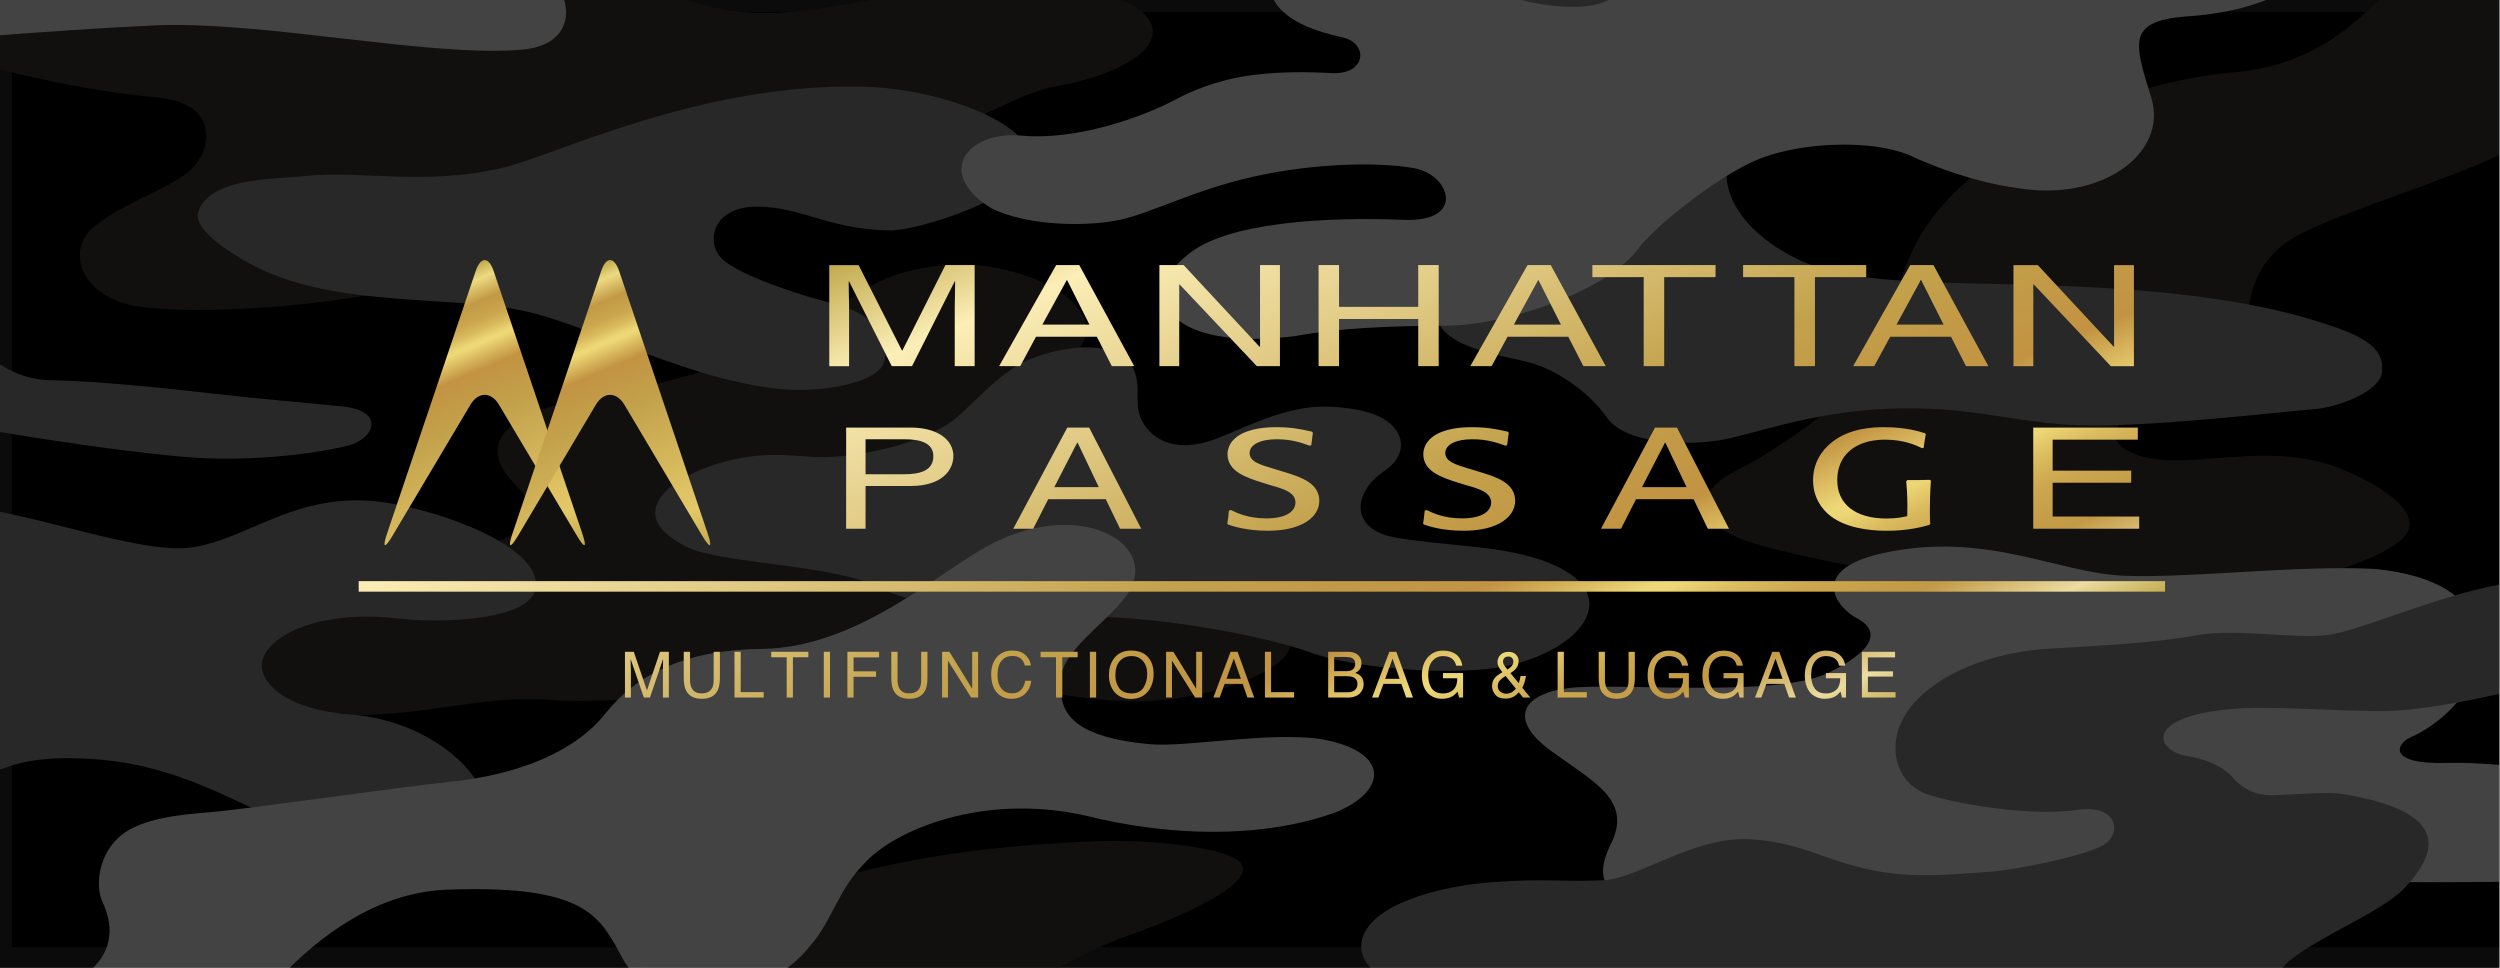
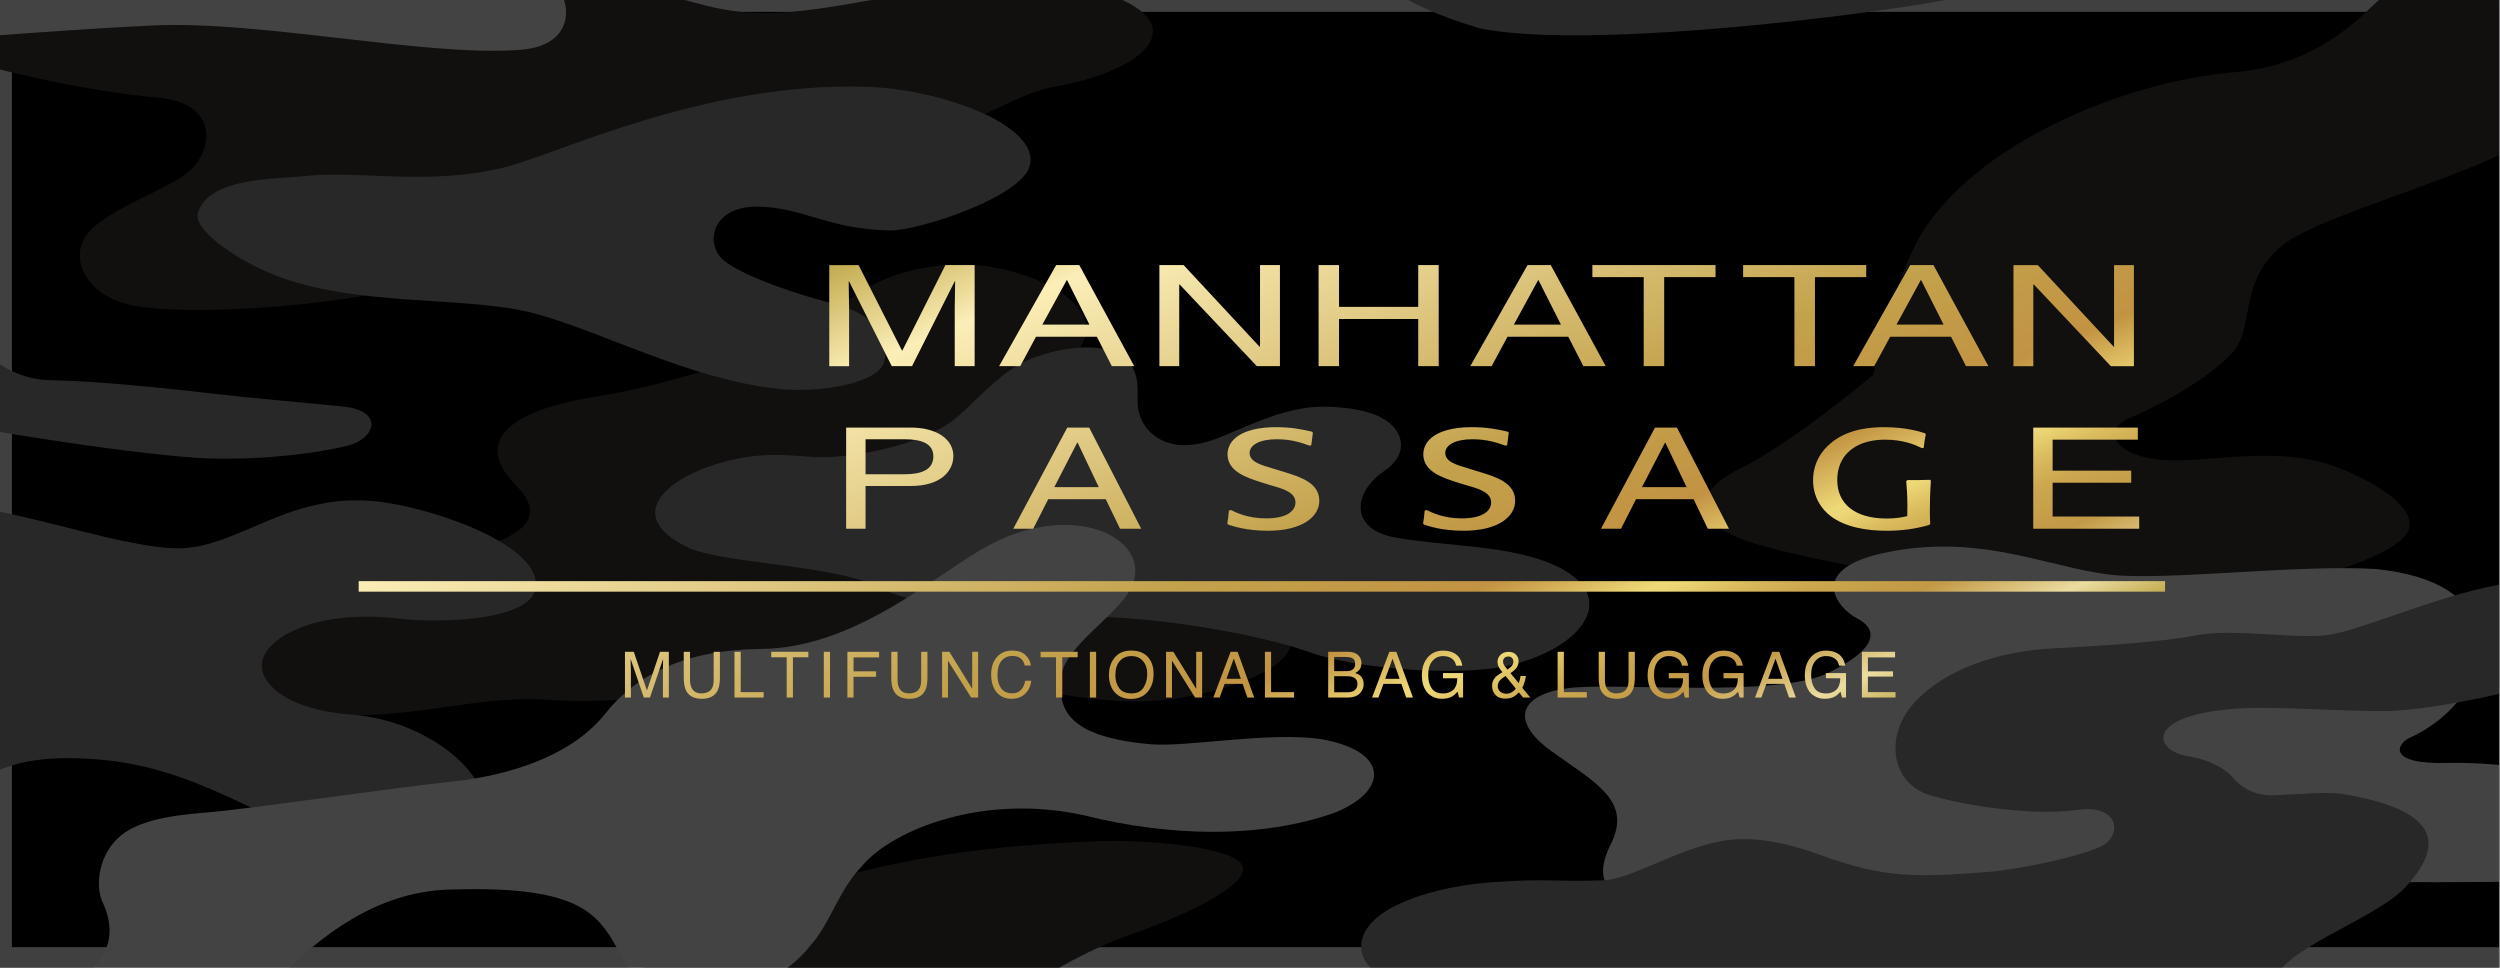
<svg xmlns="http://www.w3.org/2000/svg" width="100%" height="100%" viewBox="0 0 155 60" version="1.1" xml:space="preserve" style="fill-rule:evenodd;clip-rule:evenodd;stroke-linejoin:round;stroke-miterlimit:2;">
  <rect x="0" y="0" width="155" height="60" fill="#808080" stroke="none" />
  <g transform="matrix(1,0,0,1,-381,-100)">
    <g transform="matrix(0.994,0,0,1.017,380.87,100)">
      <rect x="0" y="0" width="156" height="59" style="fill:rgb(235,235,235);" />
      <clipPath id="_clip1">
        <rect x="0" y="0" width="156" height="59" />
      </clipPath>
      <g clip-path="url(#_clip1)">
        <g transform="matrix(1.006,0,0,0.983,0,2.81849e-14)">
          <g>
            <g transform="matrix(1,0,0,1,0.869,0.738)">
              <rect x="0" y="0" width="155" height="58" />
            </g>
            <g>
-               <rect x="-61.569" y="-110.386" width="281.544" height="221.136" style="fill-opacity:0.83;fill-rule:nonzero;" />
              <path d="M-4.94,-1.323C-2.023,-2.431 4.041,-3.645 11.948,-2.22C16.477,-1.377 21.466,0.786 25.918,0.971C30.371,1.157 33.825,-0.532 38.008,-0.611C42.192,-0.691 43.535,0.813 47.565,0.813C51.596,0.813 57.582,-0.928 62.188,-1.165C66.794,-1.402 71.285,-0.005 71.591,1.736C71.898,3.477 68.521,4.849 65.758,5.323C62.995,5.798 60.922,7.644 57.544,8.33C54.166,9.015 48.103,8.33 43.651,9.913C39.198,11.496 35.283,14.767 28.566,16.956C21.85,19.145 11.947,19.568 8.57,18.987C5.193,18.407 4.194,15.611 5.883,14.134C7.573,12.657 10.259,11.866 11.756,10.705C13.252,9.545 13.944,6.379 9.798,6.037C5.653,5.694 -1.486,4.163 -4.364,2.871C-7.243,1.579 -7.857,-0.216 -4.94,-1.323Z" style="fill:rgb(62,58,57);fill-rule:nonzero;" />
              <path d="M26.379,34.76C30.869,33.968 34.785,32.756 32.136,30.118C29.488,27.48 31.522,25.502 36.895,24.631C42.268,23.761 49.024,21.493 51.173,19.778C53.322,18.064 55.318,16.508 59.655,16.401C62.066,16.343 65.758,17.43 67.024,19.171C68.521,21.228 65.842,22.933 64.683,23.577C62.072,25.027 59.694,27.032 58.695,29.274C57.697,31.515 57.468,32.914 61.613,33.915C65.758,34.918 73.549,34.391 77.425,36.553C79.363,37.635 80.831,39.197 79.92,40.537C79.007,41.874 75.717,42.99 72.55,43.385C66.217,44.176 57.62,40.537 53.667,41.565C49.713,42.594 38.622,43.755 34.284,43.411C29.947,43.068 26.186,44.52 21.311,44.335C12.752,43.596 14.902,39.798 17.051,38.163C19.202,36.527 21.889,35.551 26.379,34.76Z" style="fill:rgb(62,58,57);fill-rule:nonzero;" />
              <path d="M143.286,35.815C145.144,35.422 148.987,34.187 149.466,32.86C150.016,31.339 146.944,29.69 144.976,28.957C141.291,27.585 137.299,28.693 134.382,28.535C131.465,28.377 130.236,26.742 132.233,25.897C134.229,25.053 137.069,23.471 138.528,21.887C139.986,20.305 138.834,17.404 141.752,15.134C143.571,13.72 149.477,12.001 153.957,10.123C156.658,8.99 158.52,7.534 159.561,6.8C162.324,4.848 167.543,2.263 169.079,0.047C170.614,-2.169 169.539,-5.492 163.015,-5.281C156.49,-5.07 151.346,-3.593 147.125,0.469C145.801,1.743 143.166,4.106 138.682,4.478C131.697,5.058 122.638,8.962 119.261,14.501C117.589,17.243 116.267,23.258 116.267,23.258C116.267,23.258 111.239,27.479 108.015,29.062C104.79,30.644 105.175,32.57 108.897,33.704C112.621,34.838 122.945,36.685 127.628,36.869C132.31,37.055 139.295,36.659 143.286,35.815Z" style="fill:rgb(62,58,57);fill-rule:nonzero;" />
              <path d="M68.214,52.168C71.174,52.054 76.629,52.511 77.156,53.672C77.73,54.935 73.13,56.954 70.21,57.972C64.606,59.924 59.003,64.672 58.389,65.568C57.775,66.465 58.006,67.467 59.771,67.467C61.536,67.467 65.41,67.249 67.754,68.364C69.329,69.113 71.04,70.251 70.939,71.397C70.849,72.429 69.15,73.532 67.446,74.009C58.964,76.382 50.214,75.882 44.572,76.33C38.929,76.778 27.838,78.07 22.848,78.282C17.859,78.493 11.641,75.909 17.398,70.844C23.156,65.778 29.719,64.961 34.209,63.089C38.699,61.216 44.418,56.758 50.405,54.911C56.393,53.066 62.035,52.406 68.214,52.168Z" style="fill:rgb(62,58,57);fill-rule:nonzero;" />
              <path d="M147.432,35.288C155.262,36.079 154.571,41.091 152.498,43.517C151.655,44.573 150.426,45.364 149.582,45.733C148.738,46.102 148.046,47.421 151.885,47.316C155.723,47.211 162.632,48.318 164.781,49.637C166.93,50.955 169.233,53.805 164.781,54.279C160.328,54.754 149.658,54.807 141.599,54.595C133.54,54.385 123.099,56.705 117.188,56.811C111.278,56.917 106.519,56.547 103.832,56.283C101.145,56.02 98.398,55.546 99.994,52.379C101.376,49.637 98.994,48.529 96.309,46.577C93.623,44.625 94.467,43.042 97.384,42.673C100.301,42.304 110.279,43.306 113.504,41.724C116.729,40.141 116.498,38.981 115.269,38.347C114.042,37.714 112.199,35.392 116.728,34.338C123.176,32.861 127.705,35.551 131.85,35.709C135.995,35.868 142.673,35.024 147.432,35.288Z" style="fill:rgb(247,249,249);fill-rule:nonzero;" />
              <path d="M93.545,41.301C98.382,40.247 100.991,36.699 95.925,34.813C93.192,33.795 89.554,33.864 86.637,33.336C83.72,32.808 84.072,30.474 85.946,29.221C87.451,28.215 87.255,26.746 85.869,25.951C84.64,25.244 82.351,25.141 81.34,25.265C79.191,25.528 77.339,26.501 75.66,27.164C72.59,28.378 71.055,26.848 70.747,25.582C70.517,24.791 70.882,23.762 70.363,22.812C69.04,20.596 64.664,21.783 63.225,22.654C61.786,23.524 60.615,24.869 59.617,25.74C57.756,27.481 53.266,28.43 50.732,28.351C49.12,28.273 47.047,27.876 44.053,28.945C41.06,30.013 38.987,32.19 42.902,34.009C45.205,34.959 51.979,35.064 54.551,36.397C57.123,37.729 62.61,38.283 67.293,38.244C71.976,38.204 78.539,39.43 81.36,40.459C84.18,41.486 90.51,41.964 93.545,41.301Z" style="fill:rgb(149,148,149);fill-rule:nonzero;" />
              <path d="M-8.64,37.009C-10.423,36.506 -11.819,34.301 -10.525,32.945C-9.394,31.758 -5.805,31.377 -3.924,31.295C0.104,31.118 7.047,33.887 10.99,34.004C14.932,34.122 18.104,30.234 24.105,31.177C27.48,31.706 33.533,33.828 33.362,36.36C33.216,38.499 27.505,38.669 24.876,38.364C19.818,37.774 16.708,39.465 16.39,41.014C16.125,42.309 17.848,44.019 21.876,44.313C27.677,44.737 31.733,49.496 29.419,50.852C27.104,52.207 21.533,52.796 17.333,50.852C13.133,48.908 9.962,47.082 4.561,47.023C-0.839,46.964 -0.754,49.084 -7.697,50.439C-11.23,51.129 -15.675,50.595 -16.783,49.084C-17.852,47.626 -15.679,45.213 -13.869,44.49C-10.184,43.017 -8.04,42.958 -5.383,41.721C-2.724,40.485 -2.21,38.894 -8.64,37.009Z" style="fill:rgb(149,148,149);fill-rule:nonzero;" />
              <path d="M12.408,13.184C12.066,14.281 14.877,16.15 17.091,17.035C22.234,19.092 29.142,18.301 33.364,19.462C37.586,20.622 42.807,23.471 48.256,24.104C50.916,24.413 54.561,23.779 54.935,22.468C55.625,20.042 52.848,19.098 51.786,18.828C49.714,18.301 46.644,17.299 45.186,16.296C43.728,15.294 44.187,12.815 47.027,12.815C49.868,12.815 51.48,14.239 55.318,14.291C57.045,14.315 63.531,12.233 63.992,10.23C64.556,7.779 58.519,5.502 53.707,5.376C43.651,5.113 34.687,9.579 31.368,10.388C26.61,11.548 22.386,10.546 19.087,10.916C17.205,11.126 13.099,10.968 12.408,13.184Z" style="fill:rgb(149,148,149);fill-rule:nonzero;" />
-               <path d="M107.439,9.359C106.057,12.92 110.318,16.085 113.887,16.877C117.457,17.668 122.791,17.51 128.395,17.747C133.999,17.984 139.679,18.564 144.17,20.042C146.266,20.731 148.047,21.414 147.816,23.101C147.648,24.326 145.022,25.258 143.671,25.37C141.138,25.581 133.077,26.53 128.97,26.372C124.864,26.214 122.407,25.158 117.341,25.343C112.275,25.528 108.743,27.005 106.633,27.322C104.522,27.638 100.913,27.533 99.763,25.897C98.611,24.262 96.615,22.917 94.927,22.468C93.238,22.02 88.9,21.545 89.131,19.013C89.362,16.481 91.894,12.05 95.003,9.675C98.113,7.302 108.821,5.798 107.439,9.359Z" style="fill:rgb(149,148,149);fill-rule:nonzero;" />
              <path d="M137.376,-31.077C143.824,-30.444 148.893,-28.319 151.73,-26.751C155.261,-24.799 154.647,-22.32 149.811,-21.107C146.253,-20.213 142.902,-19.919 140.484,-20.395C138.066,-20.869 133.844,-22.478 130.812,-21.027C127.78,-19.576 128.317,-17.624 130.237,-16.121C132.156,-14.618 140.063,-12.35 143.286,-10.925C144.893,-10.215 147.204,-8.838 146.894,-7.654C146.582,-6.463 143.638,-5.466 141.751,-5.122C137.989,-4.436 126.782,-0.849 118.261,0.417C109.741,1.683 97.305,2.844 91.894,1.762C89.556,1.06 85.898,-0.266 85.254,-2.062C84.47,-4.248 87.113,-6.982 89.015,-8.208C94.619,-11.822 104.559,-12.244 109.51,-12.613C112.856,-12.863 119.667,-16.81 121.101,-19.788C121.789,-21.217 120.904,-22.296 119.796,-22.689C118.17,-23.267 115.587,-24.386 115.268,-25.168C114.917,-26.03 116.74,-27.047 118.952,-28.07C123.175,-30.022 130.928,-31.71 137.376,-31.077Z" style="fill:rgb(149,148,149);fill-rule:nonzero;" />
              <path d="M-24.975,8.278C-24.783,7.117 -23.449,5.818 -21.827,5.482C-20.206,5.146 -18.297,5.771 -17.222,6.378C-15.072,7.592 -14.382,10.177 -13.307,11.126C-11.465,12.815 -9.853,12.657 -7.319,13.395C-4.786,14.133 -2.714,14.82 -2.56,18.881C-2.407,20.728 0.127,23.524 3.197,23.577C6.268,23.629 10.643,24.103 13.407,24.42C16.17,24.736 18.781,24.948 21.39,25.211C24,25.476 23.386,27.216 21.697,27.638C20.008,28.06 16.785,28.535 13.1,28.43C9.415,28.324 -1.408,26.688 -5.246,25.739C-9.085,24.791 -13.92,25.106 -15.072,25.686C-16.224,26.267 -18.065,27.216 -21.212,27.163C-25.358,27.216 -26.51,24.525 -25.896,23.312C-25.281,22.099 -24.591,21.729 -23.286,20.252C-21.98,18.776 -22.442,16.138 -24.207,13.974C-25.351,12.573 -25.358,10.598 -24.975,8.278Z" style="fill:rgb(149,148,149);fill-rule:nonzero;" />
              <path d="M141.118,49.32C142.846,49.241 144.513,49.098 145.378,49.241C150.387,50.072 152.288,51.813 149.235,55.057C147.324,57.089 141.008,59.049 141.137,61.137C141.223,62.522 143.12,63.98 142.979,65.621C142.749,68.311 134.742,69.471 134.742,69.471C134.742,69.471 129.931,69.683 127.473,69.525C123.866,69.367 120.105,70.949 118.722,72.427C117.936,73.268 116.878,74.01 115.268,75.169C113.66,76.329 105.98,77.218 101.462,75.771C99.608,75.162 96.84,74.616 94.693,74.414C92.046,74.184 86.789,74.378 86.789,72.584C86.789,70.737 91.461,70.373 93.621,70.052C96.133,69.586 99.225,70.21 102.065,69.155C103.439,68.645 105.521,67.368 105.519,66.413C105.517,65.064 102.554,63.905 101.067,63.563C98.525,62.98 93.645,62.835 90.781,62.297C87.916,61.76 84.103,60.556 84.564,58.34C85.025,56.125 89.302,54.934 92.778,54.701C96.252,54.469 96.452,54.704 99.532,54.595C101.254,54.535 103.98,52.711 106.825,52.168C109.072,51.741 111.471,52.47 112.966,53.012C117.035,54.489 118.907,54.416 123.482,54.068C125.22,53.935 129.44,53.072 130.558,52.402C131.676,51.733 131.522,49.86 128.912,50.23C126.303,50.599 122.197,50.032 119.798,49.319C117.399,48.608 116.9,45.626 118.877,43.516C120.853,41.406 124.192,40.39 127.301,40.219C130.409,40.048 133.903,39.85 136.301,39.402C138.7,38.953 142.366,39.639 144.4,39.389C146.434,39.139 150.906,37.055 155.051,36.263C159.195,35.471 162.535,34.997 164.952,35.313C167.37,35.63 167.678,38.717 165.625,39.824C163.57,40.931 153.093,43.978 148.123,44.097C145.206,44.136 140.601,43.727 138.298,43.991C133.058,44.493 133.75,46.563 135.764,46.892C137.778,47.222 138.528,48.172 138.528,48.172C138.528,48.172 139.391,49.399 141.118,49.32Z" style="fill:rgb(149,148,149);fill-rule:nonzero;" />
-               <path d="M72.09,-7.179C71.486,-8.287 71.169,-10.938 74.508,-12.204C76.992,-13.146 81.071,-12.461 82.913,-11.531C84.052,-10.957 85.484,-10.056 86.482,-8.802C88.716,-5.996 88.613,-3.341 91.434,-1.323C93.155,-0.093 96.27,0.615 98.515,0.378C100.761,0.14 102.602,-1.838 99.379,-2.748C95.943,-3.718 95.867,-5.122 99.263,-6.625C102.66,-8.129 109.223,-8.089 112.621,-6.941C114.298,-6.331 116.426,-5.434 118.609,-5.042C121.518,-4.521 124.612,-4.646 127.704,-5.121C130.295,-5.556 135.534,-5.873 139.046,-4.962C142.557,-4.053 143.824,-1.362 141.175,-0.214C139.987,0.301 138.47,0.758 136.455,0.956C135.362,1.063 133.533,1.066 132.943,2.04C132.445,2.863 133.044,4.519 133.519,6.075C134.555,9.479 130.467,12.565 125.17,11.655C122.522,11.299 119.874,10.271 118.55,9.637C116.017,8.569 111.411,8.846 108.878,9.993C106.345,11.141 102.66,14.108 101.681,15.453C99.666,18.144 93.333,20.201 89.822,20.201C86.31,20.201 83.028,20.359 80.495,20.834C72.608,21.862 70.535,18.342 73.759,15.81C76.12,13.791 82.28,13.435 87.173,13.634C91.031,13.791 90.052,10.825 87.807,10.429C85.562,10.033 81.647,10.112 77.905,10.943C74.162,11.774 71.572,13.199 69.557,13.634C67.542,14.069 63.857,14.029 61.612,12.922C58.042,10.745 60.115,8.095 63.454,8.411C66.794,8.728 70.939,7.304 73.126,6.116C74.024,5.63 75.55,5.035 77.042,4.771C79.187,4.393 81.393,4.464 82.683,4.534C84.871,4.653 84.987,2.674 83.374,2.319C81.763,1.962 79.69,1.33 78.999,-0.213C78.308,-1.759 73.299,-4.964 72.09,-7.179Z" style="fill:rgb(247,249,249);fill-rule:nonzero;" />
              <path d="M-27.393,-11.057C-30.384,-11.615 -33.02,-13.181 -32.958,-14.565C-32.9,-15.863 -30.312,-16.983 -28.046,-17.52C-23.362,-18.628 -16.301,-18.311 -13.461,-18.417C-10.62,-18.522 -3.367,-19.683 0.356,-17.889C4.079,-16.095 3.12,-14.249 1.047,-12.482C-0.577,-11.097 0.126,-8.34 5.077,-7.734C7.265,-7.443 9.309,-7.748 11.871,-8.683C15.556,-10.029 21.082,-9.448 21.466,-5.914C21.619,-3.857 23.461,-2.854 28.682,-3.066C31.059,-3.162 33.594,-2.115 34.592,-0.955C35.59,0.205 35.82,2.948 32.136,3.107C26.302,3.476 16.286,1.274 9.645,1.577C2.736,1.894 -5.247,2.685 -9.086,2.737C-12.924,2.79 -16.378,2.104 -18.757,1.208C-21.138,0.31 -23.747,-2.855 -18.528,-4.569C-16.916,-5.07 -12.924,-5.281 -10.698,-5.914C-7.55,-7.022 -8.087,-9.765 -12.08,-9.871C-16.071,-9.975 -22.902,-10.345 -27.393,-11.057Z" style="fill:rgb(247,249,249);fill-rule:nonzero;" />
              <path d="M61.459,33.81C66.909,30.909 71.822,33.546 70.21,36.553C69.294,38.263 66.065,40.14 65.911,42.04C65.758,43.939 66.219,45.68 71.438,46.155C73.656,46.357 78.807,45.363 82.032,45.838C86.254,46.576 86.254,49.004 82.953,50.376C78.27,52.063 72.513,51.852 67.447,50.586C61.153,49.161 55.549,51.43 53.63,53.646C52.095,55.229 51.634,57.233 50.405,58.605C47.642,62.192 40.888,63.405 38.738,59.449C37.311,56.822 36.511,54.859 27.838,55.176C19.164,55.492 13.407,66.096 13.407,66.096C13.407,66.096 10.413,69.471 4.502,69.682C-1.408,69.893 -2.176,65.515 -1.255,64.459C-0.335,63.404 1.585,62.138 3.734,61.347C5.884,60.556 7.802,58.762 6.497,55.966C5.991,54.88 6.269,52.916 7.648,51.798C8.938,50.755 11.247,50.527 13.099,50.374C15.731,50.157 24.153,48.897 28.145,48.475C32.136,48.053 35.745,46.681 37.663,44.254C39.582,41.828 42.653,40.287 47.335,40.245C53.246,40.193 58.274,35.507 61.459,33.81Z" style="fill:rgb(247,249,249);fill-rule:nonzero;" />
              <path d="M156.835,-11.057C153.846,-11.615 151.209,-13.181 151.27,-14.565C151.328,-15.863 153.916,-16.983 156.183,-17.52C160.866,-18.628 167.927,-18.311 170.768,-18.417C173.608,-18.522 180.862,-19.683 184.585,-17.889C188.307,-16.095 187.348,-14.249 185.275,-12.482C183.651,-11.097 184.355,-8.34 189.306,-7.734C191.493,-7.443 193.538,-7.748 196.099,-8.683C199.784,-10.029 205.31,-9.448 205.695,-5.914C205.848,-3.857 207.69,-2.854 212.91,-3.066C215.287,-3.162 217.822,-2.115 218.82,-0.955C219.818,0.205 220.049,2.948 216.364,3.107C210.53,3.476 200.514,1.274 193.873,1.577C186.964,1.894 178.981,2.685 175.143,2.737C171.305,2.79 167.85,2.104 165.471,1.208C163.091,0.31 160.481,-2.855 165.701,-4.569C167.313,-5.07 171.305,-5.281 173.531,-5.914C176.678,-7.022 176.141,-9.765 172.149,-9.871C168.158,-9.975 161.326,-10.345 156.835,-11.057Z" style="fill:rgb(247,249,249);fill-rule:nonzero;" />
              <rect x="-61.569" y="-110.386" width="281.544" height="221.136" style="fill-opacity:0.73;fill-rule:nonzero;" />
            </g>
-             <path d="M35.905,33.232C36.392,34.061 36.54,33.985 36.232,33.084L30.738,16.812C30.432,15.902 29.931,15.902 29.623,16.812L24.13,33.084C23.823,33.986 23.975,34.061 24.462,33.232L29.293,25.109C29.78,24.28 30.585,24.28 31.073,25.109L35.905,33.232Z" style="fill:url(#_Linear2);fill-rule:nonzero;" />
-             <path d="M43.673,33.232C44.171,34.061 44.316,33.985 44.008,33.084L38.519,16.812C38.207,15.902 37.701,15.902 37.405,16.812L31.906,33.084C31.6,33.986 31.751,34.061 32.244,33.232L37.068,25.109C37.557,24.28 38.359,24.28 38.849,25.109L43.673,33.232Z" style="fill:url(#_Linear3);fill-rule:nonzero;" />
            <path d="M58.747,16.44L60.56,16.44L60.56,22.708L59.326,22.708L59.326,19.006C59.326,18.824 59.35,18.027 59.35,17.444L59.326,17.444L56.677,22.708L55.422,22.708L52.775,17.453L52.751,17.453C52.751,18.027 52.775,18.825 52.775,19.006L52.775,22.709L51.546,22.709L51.546,16.441L53.365,16.441L56.053,21.739L56.079,21.739L58.747,16.44ZM67.048,16.44L70.455,22.708L69.066,22.708L68.137,20.884L64.364,20.884L63.385,22.708L62.076,22.708L65.613,16.44L67.048,16.44ZM67.678,20.133L66.294,17.375L66.269,17.375L64.757,20.133L67.678,20.133ZM79.489,22.708L79.489,16.44L78.255,16.44L78.255,21.504L78.226,21.504L73.517,16.44L72.015,16.44L72.015,22.708L73.245,22.708L73.245,17.643L73.271,17.643L78.055,22.708L79.489,22.708ZM88.063,22.708L89.333,22.708L89.333,16.44L88.063,16.44L88.063,19.03L83.153,19.03L83.153,16.44L81.885,16.44L81.885,22.708L83.153,22.708L83.153,19.783L88.063,19.783L88.063,22.708ZM98.302,22.708L97.367,20.884L93.599,20.884L92.616,22.708L91.291,22.708L94.841,16.44L96.28,16.44L99.689,22.708L98.302,22.708ZM96.912,20.133L95.521,17.375L95.498,17.375L93.993,20.133L96.912,20.133ZM98.861,17.189L102.043,17.189L102.043,22.708L103.314,22.708L103.314,17.189L106.498,17.189L106.498,16.44L98.861,16.44L98.861,17.189ZM112.661,22.708L112.661,17.189L115.84,17.189L115.84,16.44L108.207,16.44L108.207,17.189L111.387,17.189L111.387,22.708L112.661,22.708ZM120.009,16.44L123.415,22.708L122.025,22.708L121.098,20.884L117.326,20.884L116.335,22.708L115.029,22.708L118.566,16.44L120.009,16.44ZM120.638,20.133L119.249,17.375L119.22,17.375L117.716,20.133L120.638,20.133ZM126.2,17.644L126.233,17.644L131.007,22.709L132.437,22.709L132.437,16.441L131.206,16.441L131.206,21.505L131.184,21.505L126.478,16.441L124.97,16.441L124.97,22.709L126.2,22.709L126.2,17.644ZM59.241,28.282C59.241,29.154 58.534,30.14 56.6,30.14L53.797,30.14L53.797,32.789L52.593,32.789L52.593,26.517L56.6,26.517C58.248,26.518 59.241,27.267 59.241,28.282ZM58,28.292C58,27.496 57.232,27.243 56.239,27.243L53.797,27.243L53.797,29.413L56.192,29.413C57.268,29.413 58,29.14 58,28.292ZM67.662,26.518L70.887,32.79L69.574,32.79L68.691,30.961L65.121,30.961L64.192,32.79L62.955,32.79L66.304,26.518L67.662,26.518ZM68.257,30.212L66.946,27.453L66.919,27.453L65.499,30.212L68.257,30.212ZM79.825,29.292L79.202,29.102C78.455,28.875 78.402,28.857 78.24,28.788C77.981,28.675 77.608,28.492 77.608,28.099C77.608,27.583 78.254,27.242 79.284,27.242C80.219,27.242 80.802,27.453 81.335,27.642L81.433,27.607C81.471,27.295 81.483,27.171 81.531,26.842L81.471,26.77C80.812,26.622 80.218,26.492 79.239,26.492C78.225,26.492 77.196,26.683 76.626,27.258C76.364,27.519 76.24,27.854 76.24,28.172C76.24,29.243 77.421,29.618 78.304,29.904L78.923,30.097C79.732,30.317 80.451,30.55 80.451,31.161C80.451,31.688 79.918,32.149 78.639,32.149C77.479,32.149 76.763,31.784 76.45,31.631L76.326,31.667C76.295,31.997 76.277,32.165 76.226,32.47L76.278,32.533C76.578,32.635 77.421,32.916 78.743,32.916C80.895,32.916 81.93,32.035 81.93,31.057C81.932,29.939 80.726,29.574 79.825,29.292ZM91.953,29.292L91.33,29.102C90.587,28.875 90.536,28.857 90.379,28.788C90.115,28.675 89.74,28.492 89.74,28.099C89.74,27.583 90.385,27.242 91.416,27.242C92.351,27.242 92.938,27.453 93.476,27.642L93.577,27.607C93.615,27.295 93.628,27.171 93.677,26.842L93.615,26.77C92.949,26.622 92.35,26.492 91.364,26.492C90.362,26.492 89.336,26.683 88.763,27.258C88.505,27.519 88.378,27.854 88.378,28.172C88.378,29.243 89.557,29.618 90.434,29.904L91.061,30.097C91.864,30.317 92.584,30.55 92.584,31.161C92.584,31.688 92.049,32.149 90.77,32.149C89.62,32.149 88.899,31.784 88.591,31.631L88.463,31.667C88.429,31.997 88.416,32.165 88.365,32.47L88.417,32.533C88.712,32.635 89.557,32.916 90.871,32.916C93.04,32.916 94.074,32.035 94.074,31.057C94.075,29.939 92.865,29.574 91.953,29.292ZM104.104,26.518L107.331,32.79L106.018,32.79L105.137,30.961L101.567,30.961L100.636,32.79L99.395,32.79L102.744,26.518L104.104,26.518ZM104.701,30.212L103.386,27.453L103.364,27.453L101.937,30.212L104.701,30.212ZM119.785,29.757C119.202,29.775 119.069,29.775 118.393,29.775L118.321,29.84C118.347,30.16 118.393,30.685 118.393,31.358L118.384,32.01C118.097,32.072 117.731,32.158 117.106,32.158C115.114,32.158 114.044,31.225 114.044,29.781C114.044,29.381 114.109,28.629 114.727,28.038C115.498,27.304 116.57,27.267 117.019,27.267C118.173,27.267 118.919,27.608 119.3,27.794L119.4,27.774C119.452,27.372 119.475,27.232 119.535,26.928L119.475,26.866C119.129,26.755 118.286,26.493 116.947,26.493C116.29,26.493 114.837,26.534 113.722,27.418C113.029,27.958 112.545,28.769 112.545,29.781C112.545,30.79 113.029,31.546 113.636,32.009C114.555,32.708 115.894,32.917 117.106,32.917C118.037,32.917 118.872,32.807 119.735,32.559L119.808,32.5C119.797,32.24 119.785,32.079 119.785,31.72C119.785,31.199 119.798,30.501 119.849,29.809L119.785,29.757ZM127.398,32.036L127.398,29.939L132.27,29.939L132.27,29.191L127.398,29.191L127.398,27.267L132.68,27.267L132.68,26.517L126.195,26.517L126.195,32.789L132.766,32.789L132.766,32.036L127.398,32.036ZM134.369,36.04L22.369,36.04L22.369,36.692L134.369,36.692L134.369,36.04ZM38.879,43.26L39.246,43.26L39.246,41.586C39.246,41.521 39.242,41.414 39.235,41.273C39.231,41.13 39.23,41.024 39.23,40.955L39.23,40.868L40.049,43.26L40.43,43.26L41.242,40.868C41.242,41.023 41.241,41.163 41.237,41.298C41.233,41.432 41.233,41.53 41.233,41.586L41.233,43.26L41.6,43.26L41.6,40.423L41.051,40.423L40.242,42.821L39.426,40.423L38.879,40.423L38.879,43.26ZM42.524,40.423L42.524,42.019C42.524,42.368 42.573,42.635 42.665,42.822C42.839,43.167 43.162,43.338 43.646,43.338C44.125,43.338 44.45,43.167 44.625,42.822C44.718,42.635 44.766,42.367 44.766,42.019L44.766,40.423L44.379,40.423L44.379,42.178C44.379,42.382 44.347,42.545 44.283,42.667C44.164,42.89 43.942,43.002 43.614,43.002C43.339,43.002 43.142,42.897 43.028,42.693C42.951,42.556 42.913,42.383 42.913,42.178L42.913,40.423L42.524,40.423ZM45.67,43.26L47.479,43.26L47.479,42.924L46.056,42.924L46.056,40.423L45.67,40.423L45.67,43.26ZM47.949,40.423L47.949,40.764L48.906,40.764L48.906,43.261L49.293,43.261L49.293,40.764L50.25,40.764L50.25,40.423L47.949,40.423ZM51.207,43.26L51.593,43.26L51.593,40.423L51.207,40.423L51.207,43.26ZM52.669,43.26L53.052,43.26L53.052,41.973L54.448,41.973L54.448,41.633L53.052,41.633L53.052,40.771L54.637,40.771L54.637,40.423L52.67,40.423L52.67,43.26L52.669,43.26ZM55.391,40.423L55.391,42.019C55.391,42.368 55.439,42.635 55.533,42.822C55.705,43.167 56.03,43.338 56.512,43.338C56.991,43.338 57.319,43.167 57.493,42.822C57.589,42.635 57.634,42.367 57.634,42.019L57.634,40.423L57.245,40.423L57.245,42.178C57.245,42.382 57.216,42.545 57.151,42.667C57.034,42.89 56.81,43.002 56.481,43.002C56.207,43.002 56.012,42.897 55.895,42.693C55.821,42.556 55.781,42.383 55.781,42.178L55.781,40.423L55.391,40.423ZM58.542,43.26L58.906,43.26L58.906,40.972L60.343,43.26L60.776,43.26L60.776,40.423L60.408,40.423L60.408,42.717L58.994,40.423L58.542,40.423L58.542,43.26ZM62.893,40.347C62.478,40.347 62.151,40.493 61.912,40.784C61.694,41.052 61.585,41.395 61.585,41.814C61.585,42.366 61.733,42.774 62.021,43.038C62.243,43.238 62.517,43.338 62.844,43.338C63.221,43.338 63.522,43.215 63.743,42.972C63.931,42.77 64.039,42.519 64.07,42.219L63.698,42.219C63.66,42.407 63.602,42.556 63.526,42.671C63.38,42.889 63.169,42.998 62.891,42.998C62.586,42.998 62.361,42.897 62.206,42.69C62.057,42.483 61.977,42.211 61.977,41.881C61.977,41.474 62.064,41.173 62.23,40.976C62.4,40.778 62.621,40.681 62.893,40.681C63.122,40.681 63.296,40.735 63.423,40.842C63.548,40.95 63.626,41.093 63.671,41.275L64.046,41.275C64.024,41.036 63.914,40.821 63.718,40.632C63.523,40.44 63.249,40.347 62.893,40.347ZM64.648,40.423L64.648,40.764L65.605,40.764L65.605,43.261L65.994,43.261L65.994,40.764L66.947,40.764L66.947,40.423L64.648,40.423ZM67.705,43.26L68.092,43.26L68.092,40.423L67.705,40.423L67.705,43.26ZM70.259,40.347C69.78,40.347 69.417,40.522 69.173,40.872C68.982,41.144 68.886,41.474 68.886,41.857C68.886,42.282 68.998,42.634 69.222,42.911C69.471,43.201 69.815,43.346 70.251,43.346C70.717,43.346 71.078,43.18 71.33,42.85C71.547,42.569 71.655,42.218 71.655,41.794C71.655,41.404 71.561,41.082 71.373,40.831C71.132,40.507 70.758,40.347 70.259,40.347ZM70.297,43.002C69.942,43.002 69.682,42.897 69.525,42.678C69.363,42.462 69.285,42.198 69.285,41.884C69.285,41.49 69.378,41.193 69.563,40.993C69.748,40.788 69.988,40.689 70.281,40.689C70.582,40.689 70.821,40.79 70.997,40.995C71.171,41.197 71.261,41.466 71.261,41.801C71.261,42.115 71.183,42.395 71.033,42.64C70.88,42.88 70.638,43.002 70.297,43.002ZM72.429,43.26L72.794,43.26L72.794,40.972L74.229,43.26L74.665,43.26L74.665,40.423L74.296,40.423L74.296,42.717L72.88,40.423L72.429,40.423L72.429,43.26ZM75.36,43.26L75.754,43.26L76.06,42.411L77.176,42.411L77.472,43.26L77.894,43.26L76.863,40.423L76.43,40.423L75.36,43.26ZM76.172,42.099L76.627,40.846L77.066,42.099L76.172,42.099ZM78.558,43.26L80.365,43.26L80.365,42.924L78.94,42.924L78.94,40.423L78.558,40.423L78.558,43.26ZM82.48,43.26L83.685,43.26C84.059,43.26 84.337,43.15 84.508,42.928C84.622,42.782 84.68,42.615 84.68,42.434C84.68,42.215 84.618,42.044 84.491,41.921C84.418,41.851 84.31,41.788 84.162,41.734C84.262,41.684 84.339,41.627 84.389,41.567C84.494,41.454 84.544,41.306 84.544,41.128C84.544,40.973 84.505,40.837 84.418,40.721C84.277,40.525 84.04,40.423 83.706,40.423L82.48,40.423L82.48,43.26ZM82.853,41.624L82.853,40.743L83.549,40.743C83.715,40.743 83.845,40.763 83.931,40.799C84.083,40.862 84.155,40.987 84.155,41.173C84.155,41.358 84.086,41.485 83.945,41.555C83.853,41.603 83.727,41.624 83.563,41.624L82.853,41.624ZM82.853,42.933L82.853,41.937L83.624,41.937C83.788,41.937 83.919,41.954 84.016,41.996C84.203,42.07 84.295,42.21 84.295,42.417C84.295,42.54 84.264,42.643 84.199,42.73C84.098,42.865 83.927,42.933 83.69,42.933L82.853,42.933ZM85.201,43.26L85.595,43.26L85.907,42.411L87.019,42.411L87.315,43.26L87.737,43.26L86.706,40.423L86.272,40.423L85.201,43.26ZM86.015,42.099L86.472,40.846L86.91,42.099L86.015,42.099ZM89.605,40.35C89.219,40.35 88.912,40.483 88.667,40.751C88.416,41.033 88.289,41.412 88.289,41.887C88.289,42.363 88.417,42.739 88.679,43.011C88.915,43.228 89.201,43.338 89.531,43.338C89.784,43.338 89.999,43.288 90.165,43.193C90.262,43.138 90.376,43.04 90.504,42.897L90.596,43.261L90.844,43.261L90.844,41.743L89.598,41.743L89.598,42.063L90.486,42.063C90.484,42.395 90.396,42.635 90.233,42.786C90.067,42.933 89.861,43.007 89.609,43.007C89.282,43.007 89.046,42.902 88.899,42.691C88.755,42.478 88.682,42.204 88.682,41.864C88.682,41.477 88.771,41.184 88.948,40.985C89.121,40.787 89.34,40.69 89.596,40.69C89.811,40.69 89.994,40.736 90.133,40.832C90.276,40.926 90.371,41.077 90.415,41.283L90.797,41.283C90.734,40.913 90.565,40.654 90.29,40.506C90.098,40.401 89.869,40.35 89.605,40.35ZM93.283,41.684C93.065,41.814 92.917,41.925 92.837,42.012C92.709,42.156 92.642,42.335 92.642,42.551C92.642,42.752 92.711,42.93 92.844,43.088C92.976,43.249 93.191,43.327 93.485,43.327C93.685,43.327 93.86,43.281 94.012,43.189C94.098,43.137 94.194,43.051 94.299,42.938L94.566,43.261L95.012,43.261L94.511,42.65C94.511,42.682 94.544,42.615 94.609,42.448C94.675,42.28 94.718,42.107 94.741,41.926L94.409,41.926C94.393,42.018 94.382,42.088 94.366,42.137C94.354,42.188 94.33,42.266 94.297,42.369L93.783,41.75C93.934,41.648 94.051,41.554 94.117,41.474C94.229,41.339 94.287,41.18 94.287,40.996C94.287,40.841 94.231,40.707 94.121,40.596C94.011,40.483 93.858,40.427 93.66,40.427C93.454,40.427 93.287,40.488 93.166,40.609C93.042,40.729 92.978,40.879 92.978,41.065C92.978,41.151 92.998,41.243 93.042,41.336C93.084,41.43 93.162,41.546 93.283,41.684ZM93.509,43.022C93.384,43.022 93.27,42.981 93.158,42.9C93.05,42.819 92.996,42.704 92.996,42.552C92.996,42.414 93.037,42.295 93.124,42.2C93.179,42.135 93.294,42.042 93.476,41.922L94.113,42.704C94.058,42.787 93.979,42.857 93.879,42.924C93.774,42.99 93.651,43.022 93.509,43.022ZM93.599,41.526C93.501,41.412 93.427,41.319 93.384,41.247C93.342,41.173 93.32,41.099 93.32,41.021C93.32,40.963 93.336,40.909 93.363,40.859C93.419,40.764 93.515,40.716 93.658,40.716C93.752,40.716 93.828,40.748 93.881,40.809C93.935,40.867 93.963,40.94 93.963,41.024C93.963,41.129 93.928,41.227 93.851,41.316C93.803,41.368 93.72,41.439 93.599,41.526ZM96.705,43.26L98.516,43.26L98.516,42.924L97.094,42.924L97.094,40.423L96.706,40.423L96.706,43.26L96.705,43.26ZM99.254,40.423L99.254,42.019C99.254,42.368 99.301,42.635 99.391,42.822C99.565,43.167 99.89,43.338 100.372,43.338C100.854,43.338 101.179,43.167 101.351,42.822C101.444,42.635 101.494,42.367 101.494,42.019L101.494,40.423L101.105,40.423L101.105,42.178C101.105,42.382 101.073,42.545 101.011,42.667C100.89,42.89 100.67,43.002 100.34,43.002C100.069,43.002 99.873,42.897 99.756,42.693C99.679,42.556 99.639,42.383 99.639,42.178L99.639,40.423L99.254,40.423ZM103.604,40.35C103.222,40.35 102.911,40.483 102.669,40.751C102.417,41.033 102.287,41.412 102.287,41.887C102.287,42.363 102.417,42.739 102.677,43.011C102.915,43.228 103.199,43.338 103.529,43.338C103.786,43.338 103.996,43.288 104.163,43.193C104.261,43.138 104.375,43.04 104.502,42.897L104.594,43.261L104.843,43.261L104.843,41.743L103.599,41.743L103.599,42.063L104.486,42.063C104.484,42.395 104.396,42.635 104.233,42.786C104.069,42.933 103.859,43.007 103.608,43.007C103.281,43.007 103.047,42.902 102.9,42.691C102.754,42.478 102.682,42.204 102.682,41.864C102.682,41.477 102.77,41.184 102.945,40.985C103.121,40.787 103.337,40.69 103.597,40.69C103.812,40.69 103.993,40.736 104.132,40.832C104.278,40.926 104.371,41.077 104.418,41.283L104.797,41.283C104.733,40.913 104.562,40.654 104.287,40.506C104.095,40.401 103.866,40.35 103.604,40.35ZM107,40.35C106.614,40.35 106.305,40.483 106.061,40.751C105.808,41.033 105.682,41.412 105.682,41.887C105.682,42.363 105.81,42.739 106.071,43.011C106.309,43.228 106.592,43.338 106.923,43.338C107.179,43.338 107.394,43.288 107.556,43.193C107.658,43.138 107.77,43.04 107.897,42.897L107.99,43.261L108.239,43.261L108.239,41.743L106.992,41.743L106.992,42.063L107.88,42.063C107.876,42.395 107.792,42.635 107.627,42.786C107.463,42.933 107.255,43.007 107.004,43.007C106.677,43.007 106.439,42.902 106.293,42.691C106.147,42.478 106.074,42.204 106.074,41.864C106.074,41.477 106.164,41.184 106.34,40.985C106.515,40.787 106.732,40.69 106.988,40.69C107.205,40.69 107.385,40.736 107.528,40.832C107.671,40.926 107.766,41.077 107.812,41.283L108.189,41.283C108.126,40.913 107.958,40.654 107.68,40.506C107.49,40.401 107.262,40.35 107,40.35ZM108.945,43.26L109.337,43.26L109.649,42.411L110.76,42.411L111.056,43.26L111.478,43.26L110.448,40.423L110.013,40.423L108.945,43.26ZM109.759,42.099L110.216,40.846L110.651,42.099L109.759,42.099ZM113.349,40.35C112.963,40.35 112.652,40.483 112.41,40.751C112.157,41.033 112.033,41.412 112.033,41.887C112.033,42.363 112.161,42.739 112.419,43.011C112.659,43.228 112.942,43.338 113.273,43.338C113.529,43.338 113.739,43.288 113.906,43.193C114.006,43.138 114.119,43.04 114.247,42.897L114.337,43.261L114.587,43.261L114.587,41.743L113.342,41.743L113.342,42.063L114.232,42.063C114.225,42.395 114.141,42.635 113.978,42.786C113.812,42.933 113.606,43.007 113.353,43.007C113.026,43.007 112.79,42.902 112.643,42.691C112.499,42.478 112.425,42.204 112.425,41.864C112.425,41.477 112.515,41.184 112.692,40.985C112.866,40.787 113.082,40.69 113.339,40.69C113.556,40.69 113.736,40.736 113.877,40.832C114.023,40.926 114.115,41.077 114.159,41.283L114.542,41.283C114.478,40.913 114.307,40.654 114.03,40.506C113.838,40.401 113.611,40.35 113.349,40.35ZM115.571,43.26L117.658,43.26L117.658,42.924L115.944,42.924L115.944,41.96L117.502,41.96L117.502,41.633L115.944,41.633L115.944,40.77L117.629,40.77L117.629,40.423L115.571,40.423L115.571,43.26Z" style="fill:url(#_Linear4);fill-rule:nonzero;" />
          </g>
        </g>
      </g>
    </g>
    <g id="レイヤー1">
        </g>
  </g>
  <defs>
    <linearGradient id="_Linear2" x1="0" y1="0" x2="1" y2="0" gradientUnits="userSpaceOnUse" gradientTransform="matrix(-7.311,-17.224,17.224,-7.311,31.799,35.746)">
      <stop offset="0" style="stop-color:rgb(193,169,76);stop-opacity:1" />
      <stop offset="0.03" style="stop-color:rgb(203,177,83);stop-opacity:1" />
      <stop offset="0.13" style="stop-color:rgb(228,201,104);stop-opacity:1" />
      <stop offset="0.52" style="stop-color:rgb(195,162,76);stop-opacity:1" />
      <stop offset="0.67" style="stop-color:rgb(194,147,66);stop-opacity:1" />
      <stop offset="0.75" style="stop-color:rgb(238,217,120);stop-opacity:1" />
      <stop offset="0.76" style="stop-color:rgb(236,214,117);stop-opacity:1" />
      <stop offset="0.79" style="stop-color:rgb(218,187,94);stop-opacity:1" />
      <stop offset="0.82" style="stop-color:rgb(205,168,80);stop-opacity:1" />
      <stop offset="0.86" style="stop-color:rgb(197,157,72);stop-opacity:1" />
      <stop offset="0.88" style="stop-color:rgb(194,153,69);stop-opacity:1" />
      <stop offset="0.95" style="stop-color:rgb(236,218,129);stop-opacity:1" />
      <stop offset="1" style="stop-color:rgb(193,169,76);stop-opacity:1" />
    </linearGradient>
    <linearGradient id="_Linear3" x1="0" y1="0" x2="1" y2="0" gradientUnits="userSpaceOnUse" gradientTransform="matrix(-7.311,-17.225,17.225,-7.311,39.575,35.746)">
      <stop offset="0" style="stop-color:rgb(193,169,76);stop-opacity:1" />
      <stop offset="0.03" style="stop-color:rgb(203,177,83);stop-opacity:1" />
      <stop offset="0.13" style="stop-color:rgb(228,201,104);stop-opacity:1" />
      <stop offset="0.52" style="stop-color:rgb(195,162,76);stop-opacity:1" />
      <stop offset="0.67" style="stop-color:rgb(194,147,66);stop-opacity:1" />
      <stop offset="0.75" style="stop-color:rgb(238,217,120);stop-opacity:1" />
      <stop offset="0.76" style="stop-color:rgb(236,214,117);stop-opacity:1" />
      <stop offset="0.79" style="stop-color:rgb(218,187,94);stop-opacity:1" />
      <stop offset="0.82" style="stop-color:rgb(205,168,80);stop-opacity:1" />
      <stop offset="0.86" style="stop-color:rgb(197,157,72);stop-opacity:1" />
      <stop offset="0.88" style="stop-color:rgb(194,153,69);stop-opacity:1" />
      <stop offset="0.95" style="stop-color:rgb(236,218,129);stop-opacity:1" />
      <stop offset="1" style="stop-color:rgb(193,169,76);stop-opacity:1" />
    </linearGradient>
    <linearGradient id="_Linear4" x1="0" y1="0" x2="1" y2="0" gradientUnits="userSpaceOnUse" gradientTransform="matrix(19.928,46.948,-46.948,19.928,69.813,8.685)">
      <stop offset="0" style="stop-color:rgb(193,169,76);stop-opacity:1" />
      <stop offset="0" style="stop-color:rgb(193,169,76);stop-opacity:1" />
      <stop offset="0.09" style="stop-color:rgb(234,217,150);stop-opacity:1" />
      <stop offset="0.13" style="stop-color:rgb(251,238,183);stop-opacity:1" />
      <stop offset="0.52" style="stop-color:rgb(195,162,76);stop-opacity:1" />
      <stop offset="0.67" style="stop-color:rgb(194,147,66);stop-opacity:1" />
      <stop offset="0.75" style="stop-color:rgb(238,217,120);stop-opacity:1" />
      <stop offset="0.76" style="stop-color:rgb(236,214,117);stop-opacity:1" />
      <stop offset="0.79" style="stop-color:rgb(218,187,94);stop-opacity:1" />
      <stop offset="0.82" style="stop-color:rgb(205,168,80);stop-opacity:1" />
      <stop offset="0.86" style="stop-color:rgb(197,157,72);stop-opacity:1" />
      <stop offset="0.88" style="stop-color:rgb(194,153,69);stop-opacity:1" />
      <stop offset="0.95" style="stop-color:rgb(235,220,160);stop-opacity:1" />
      <stop offset="1" style="stop-color:rgb(193,169,76);stop-opacity:1" />
    </linearGradient>
  </defs>
</svg>